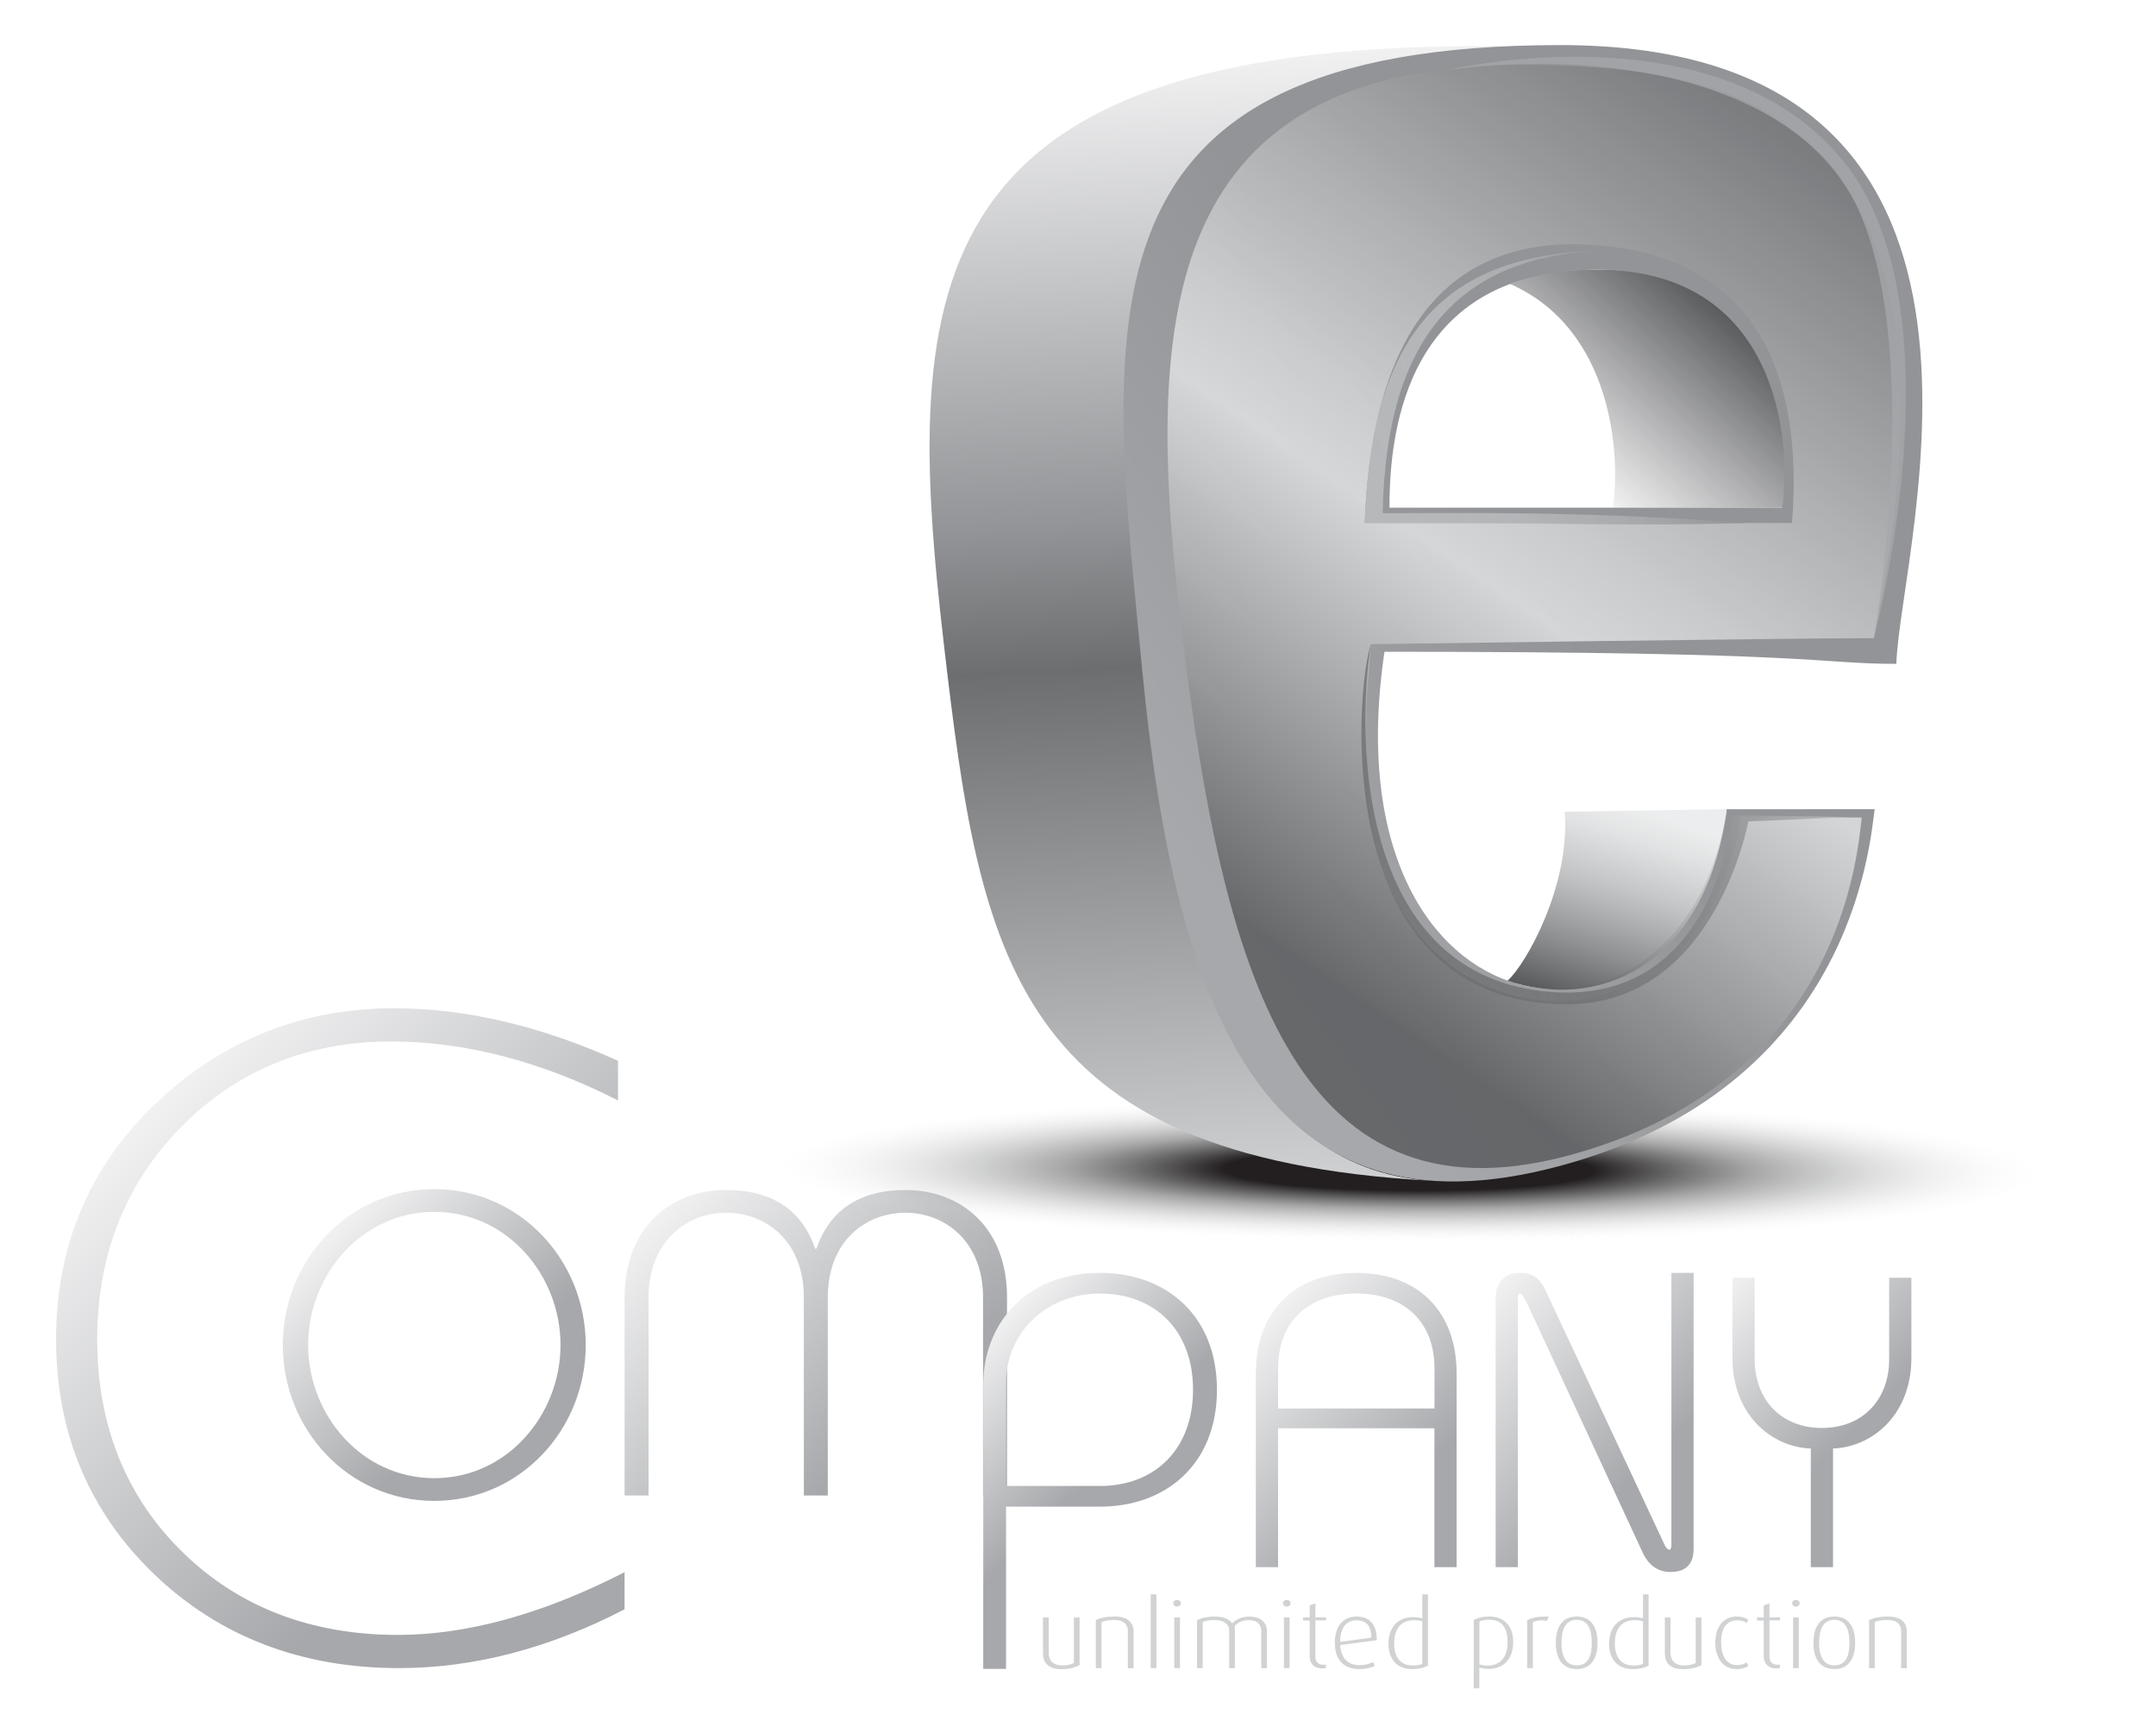
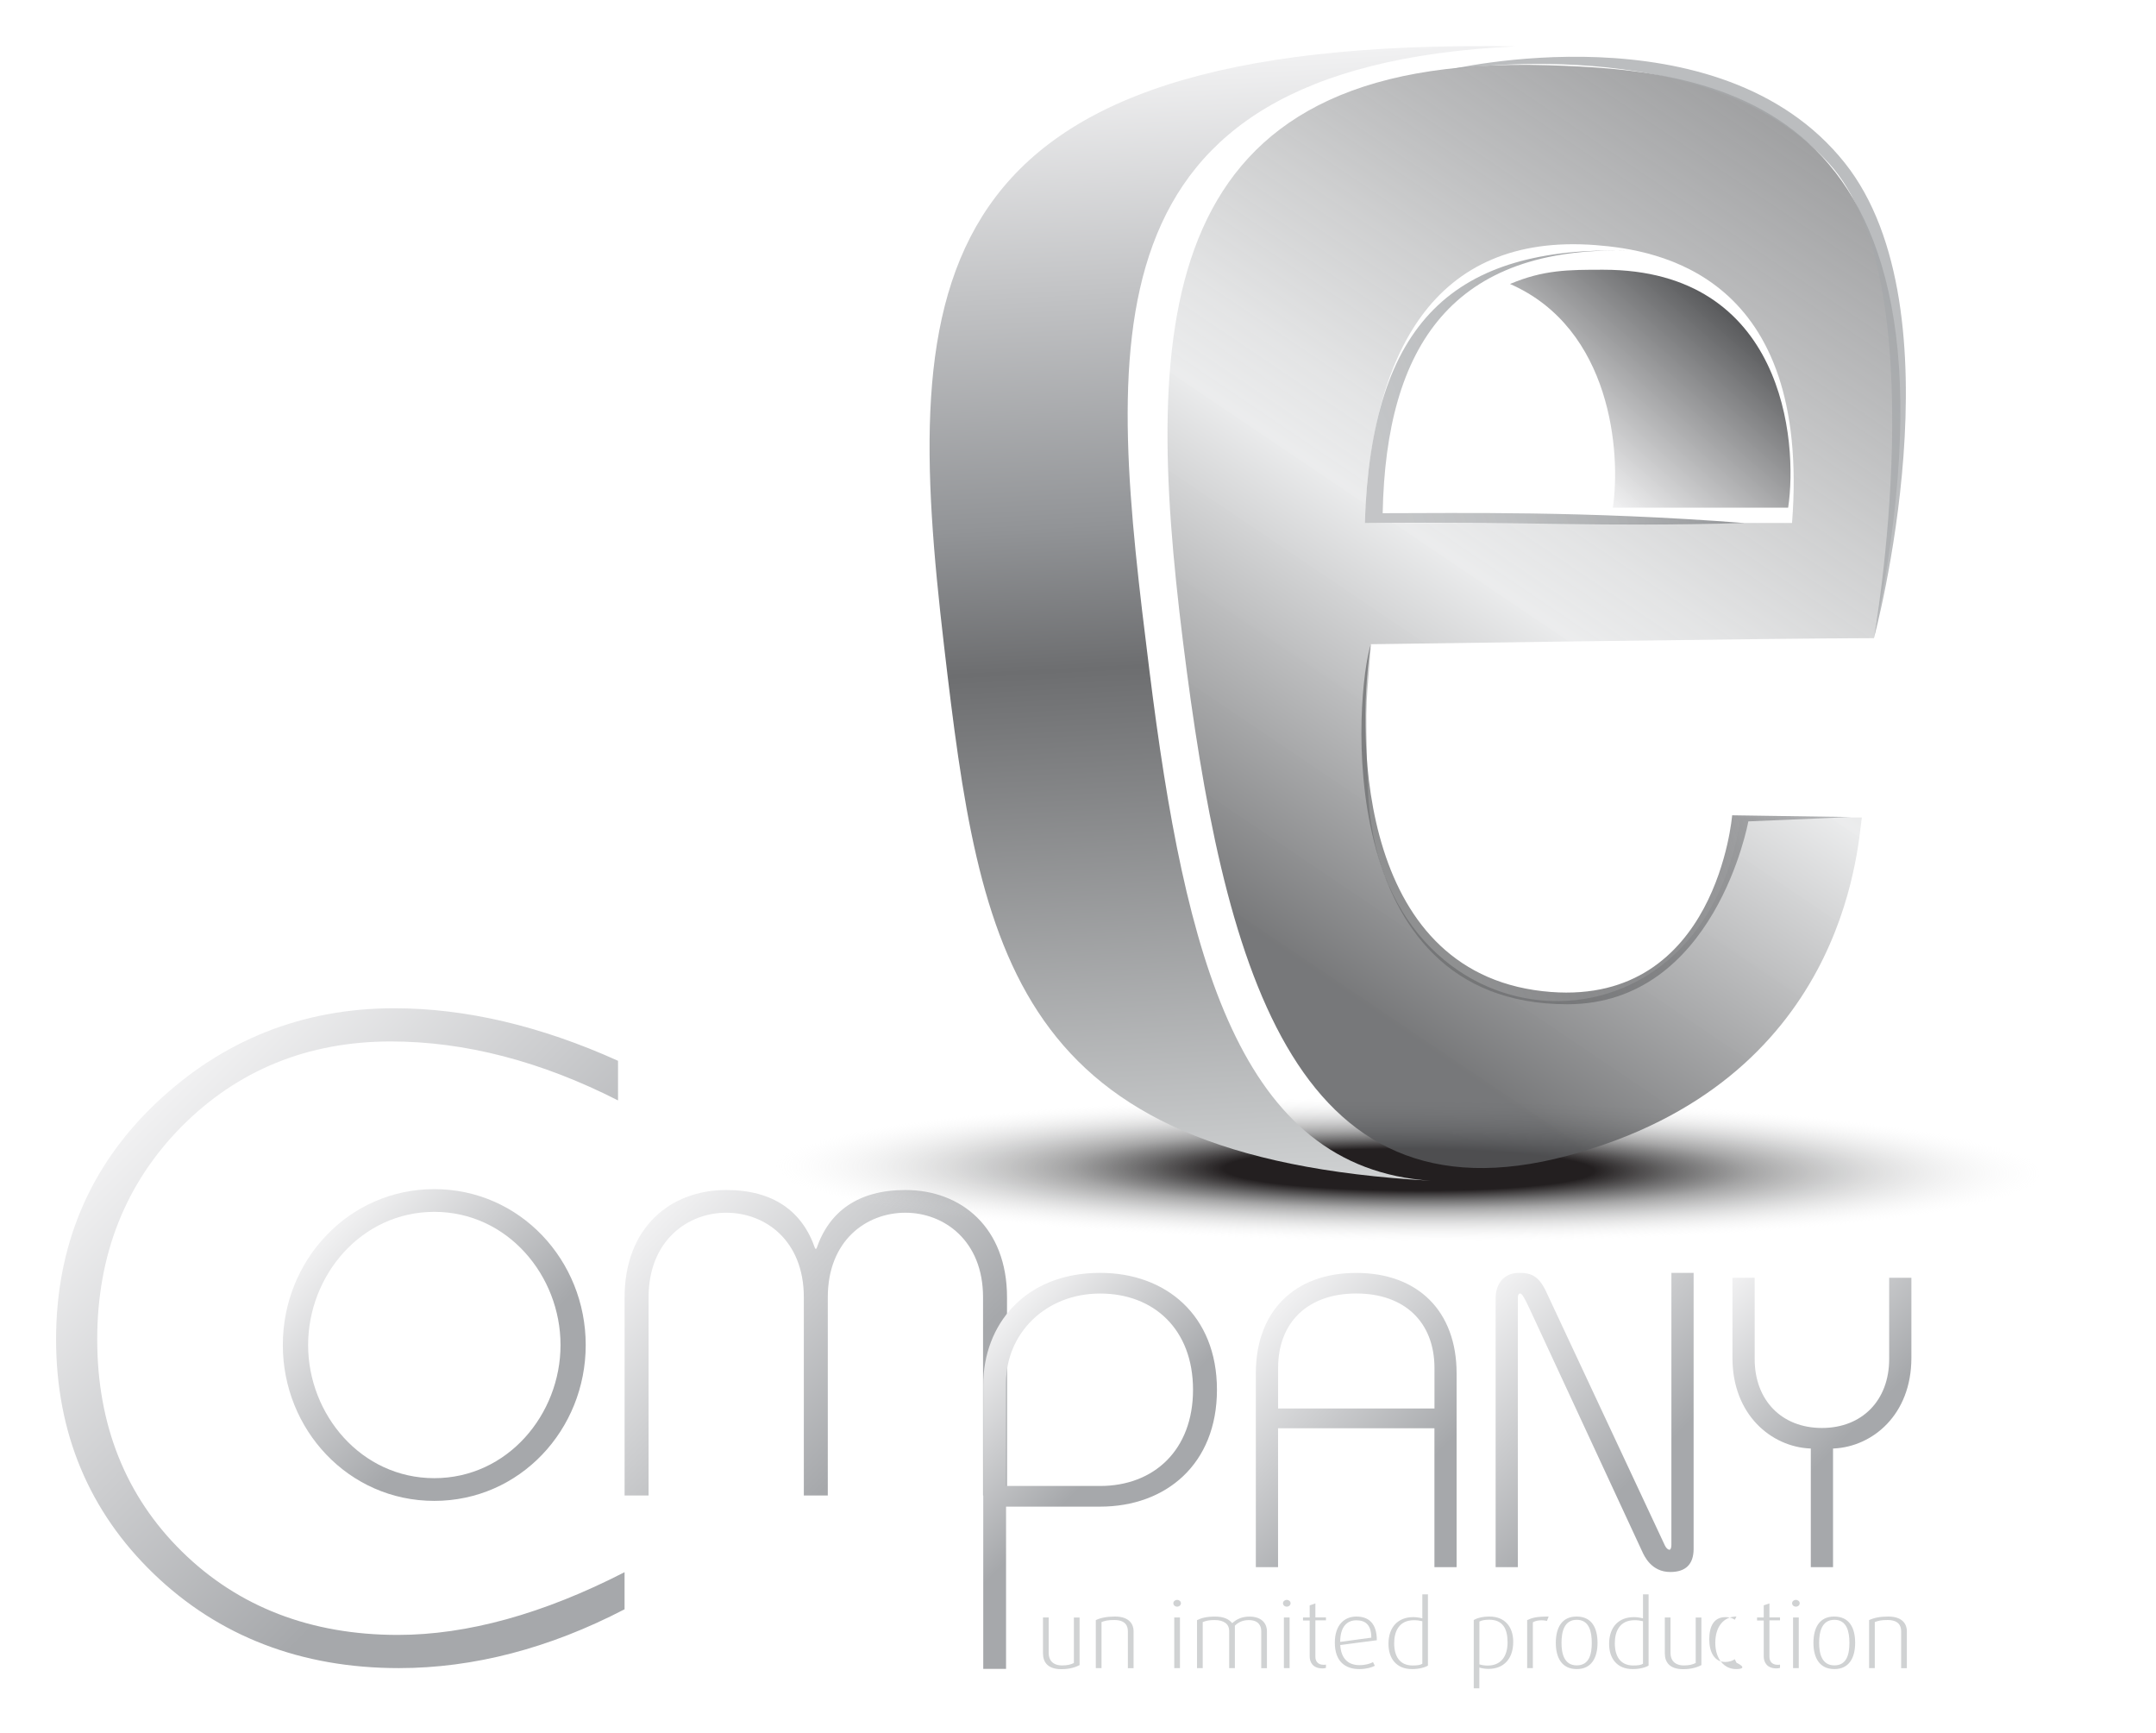
<svg xmlns="http://www.w3.org/2000/svg" version="1.1" id="Layer_1" x="0px" y="0px" viewBox="0 0 442.45 355.64" style="enable-background:new 0 0 442.45 355.64;" xml:space="preserve">
  <style type="text/css">
	.st0{fill:url(#SVGID_1_);}
	.st1{fill:url(#SVGID_2_);}
	.st2{fill:url(#SVGID_3_);}
	.st3{fill:url(#SVGID_4_);}
	.st4{fill:url(#SVGID_5_);}
	.st5{fill:url(#SVGID_6_);}
	.st6{fill:url(#SVGID_7_);}
	.st7{fill:#D0D2D3;}
	.st8{fill:url(#SVGID_8_);}
	.st9{fill:url(#SVGID_9_);}
	.st10{fill:url(#SVGID_10_);}
	.st11{fill:url(#SVGID_11_);}
	.st12{fill:url(#SVGID_12_);}
	.st13{fill:url(#SVGID_13_);}
	.st14{fill:url(#SVGID_14_);}
	.st15{fill:url(#SVGID_15_);}
	.st16{fill:url(#SVGID_16_);}
</style>
  <g>
    <g>
      <g>
        <g>
          <linearGradient id="SVGID_1_" gradientUnits="userSpaceOnUse" x1="33.611" y1="224.69" x2="133.639" y2="324.718">
            <stop offset="0" style="stop-color:#F1F1F2" />
            <stop offset="0.7" style="stop-color:#A6A8AB" />
          </linearGradient>
          <path class="st0" d="M81.86,342.24c-20.04,0-36.96-6.5-50.29-19.33c-13.31-12.81-20.06-29-20.06-48.12      c0-19.25,6.89-35.55,20.49-48.45c13.62-12.93,30.07-19.48,48.89-19.48c14.65,0,30.1,3.63,45.94,10.78v8.13      c-15.76-8.03-31.44-12.1-46.62-12.1c-17.03,0-31.49,5.89-42.97,17.49c-11.47,11.6-17.29,26.28-17.29,43.63      c0,17.55,5.85,32.2,17.4,43.55c11.54,11.34,26.44,17.09,44.3,17.09c14.24,0,29.88-4.33,46.52-12.87v7.61      C112.77,338.18,97.18,342.24,81.86,342.24z" />
        </g>
      </g>
      <g>
        <g>
          <linearGradient id="SVGID_2_" gradientUnits="userSpaceOnUse" x1="66.798" y1="253.623" x2="111.45" y2="298.275">
            <stop offset="0" style="stop-color:#F1F1F2" />
            <stop offset="0.7" style="stop-color:#A6A8AB" />
          </linearGradient>
          <path class="st1" d="M120.2,275.95c0,17.35-13.47,31.98-31.08,31.98s-31.08-14.63-31.08-31.98c0-17.35,13.47-31.98,31.08-31.98      S120.2,258.6,120.2,275.95z M63.23,275.95c0,14.24,10.88,27.32,25.9,27.32c15.02,0,25.9-13.08,25.9-27.32      c0-14.24-10.88-27.32-25.9-27.32C74.1,248.63,63.23,261.71,63.23,275.95z" />
        </g>
      </g>
      <linearGradient id="SVGID_3_" gradientUnits="userSpaceOnUse" x1="255.701" y1="274.243" x2="300.952" y2="319.494">
        <stop offset="0" style="stop-color:#F1F1F2" />
        <stop offset="0.7" style="stop-color:#A6A8AB" />
      </linearGradient>
      <path class="st2" d="M294.37,321.52v-28.49h-32.09v28.49h-4.56v-39.76c0-12.71,7.89-20.6,20.6-20.6c12.71,0,20.6,7.89,20.6,20.6    v39.76H294.37z M278.33,265.38c-9.9,0-16.04,5.86-16.04,15.29v8.3h32.09v-8.3C294.37,271.24,288.22,265.38,278.33,265.38z" />
      <linearGradient id="SVGID_4_" gradientUnits="userSpaceOnUse" x1="303.332" y1="267.433" x2="351.789" y2="315.891">
        <stop offset="0" style="stop-color:#F1F1F2" />
        <stop offset="0.7" style="stop-color:#A6A8AB" />
      </linearGradient>
      <path class="st3" d="M342.77,322.52c-3.87,0-5.33-3.24-5.81-4.31l-23.15-49.89c-1.15-2.46-1.55-2.94-1.85-2.94    c-0.47,0-0.47,0.73-0.47,0.97v55.17h-4.56v-55.17c0-2.51,1.28-5.2,4.86-5.2c2.39,0,3.97,0.61,5.48,3.8l24.4,52.14    c0.27,0.54,0.62,0.86,0.94,0.86c0.25-0.01,0.39-0.41,0.39-1.05v-55.75h4.56v56.67C347.54,320.94,345.94,322.52,342.77,322.52z" />
      <linearGradient id="SVGID_5_" gradientUnits="userSpaceOnUse" x1="353.886" y1="263.795" x2="393.886" y2="303.795">
        <stop offset="0" style="stop-color:#F1F1F2" />
        <stop offset="0.7" style="stop-color:#A6A8AB" />
      </linearGradient>
      <path class="st4" d="M371.61,321.52v-24.33l-0.18-0.01c-7.9-0.37-15.9-6.88-15.9-18.59v-16.44h4.56v16.69    c0,8.45,5.54,14.13,13.8,14.13c8.25,0,13.8-5.68,13.8-14.13v-16.69h4.56v16.44c0,11.71-8,18.21-15.9,18.59l-0.18,0.01v24.33    H371.61z" />
      <g>
        <g>
          <linearGradient id="SVGID_6_" gradientUnits="userSpaceOnUse" x1="135.079" y1="249.028" x2="199.767" y2="313.716">
            <stop offset="0" style="stop-color:#F1F1F2" />
            <stop offset="0.7" style="stop-color:#A6A8AB" />
          </linearGradient>
          <path class="st5" d="M164.96,306.82v-40.66c0-11.65-7.9-17.35-15.93-17.35c-7.9,0-15.93,5.7-15.93,17.35v40.66h-4.92v-40.66      c0-14.24,9.32-22.01,20.85-22.01c9.71,0,15.67,4.4,18.26,12.04h0.26c2.59-7.64,8.55-12.04,18.26-12.04      c11.52,0,20.85,7.77,20.85,22.01v40.66h-4.92v-40.66c0-11.65-8.03-17.35-15.93-17.35c-8.03,0-15.93,5.7-15.93,17.35v40.66      H164.96z" />
        </g>
        <g>
          <g>
            <linearGradient id="SVGID_7_" gradientUnits="userSpaceOnUse" x1="196.689" y1="279.296" x2="233.126" y2="315.733">
              <stop offset="0" style="stop-color:#F1F1F2" />
              <stop offset="0.7" style="stop-color:#A6A8AB" />
            </linearGradient>
            <path class="st6" d="M201.78,342.4v-58.27c0-12.27,8.48-22.98,23.98-22.98c13.5,0,23.98,8.7,23.98,23.98       c0,15.28-10.48,23.98-23.98,23.98h-19.3v-4.24h19.3c11.04,0,19.07-7.36,19.07-19.74c0-12.38-8.03-19.74-19.07-19.74       c-11.26,0-19.3,8.25-19.3,18.29v58.72H201.78z" />
          </g>
        </g>
      </g>
    </g>
    <g>
      <g>
        <path class="st7" d="M217.82,342.46c-2.76,0-3.78-1.39-3.78-3.26v-7.35h1.17v7.31c0,1.46,0.87,2.53,2.74,2.53     c1.04,0,1.8-0.17,2.43-0.5v-9.33h1.17v9.76C220.79,342.03,219.55,342.46,217.82,342.46z" />
        <path class="st7" d="M231.46,342.24v-7.56c0-1.08-0.48-2.31-2.8-2.31c-1.3,0-1.89,0.15-2.61,0.42v9.45h-1.17v-9.85     c0.98-0.46,2.19-0.73,3.95-0.73c3.02,0,3.8,1.7,3.8,2.97v7.62H231.46z" />
-         <path class="st7" d="M236.15,342.24v-15.14h1.17v15.14H236.15z" />
        <path class="st7" d="M241.57,329.63c-0.44,0-0.78-0.31-0.78-0.7c0-0.38,0.35-0.69,0.78-0.69c0.43,0,0.78,0.31,0.78,0.69     C242.35,329.32,242,329.63,241.57,329.63z M240.98,342.24v-10.39h1.17v10.39H240.98z" />
        <path class="st7" d="M258.83,342.24v-7.58c0-1.16-0.61-2.27-2.56-2.27c-1.15,0-2.06,0.37-2.85,1.14v8.72h-1.17v-7.67     c0-1.31-1-2.2-2.98-2.2c-1.11,0-1.71,0.12-2.45,0.42v9.45h-1.17v-9.85c0.95-0.46,1.93-0.73,3.71-0.73c1.76,0,2.8,0.5,3.52,1.35     c0.87-0.83,2.04-1.35,3.52-1.35c2.8,0,3.6,1.72,3.6,2.97v7.62H258.83z" />
        <path class="st7" d="M264.07,329.63c-0.44,0-0.78-0.31-0.78-0.7c0-0.38,0.35-0.69,0.78-0.69c0.43,0,0.78,0.31,0.78,0.69     C264.85,329.32,264.5,329.63,264.07,329.63z M263.48,342.24v-10.39h1.17v10.39H263.48z" />
        <path class="st7" d="M271.38,342.3c-1.98,0-2.61-1.31-2.61-2.43v-7.4h-1.37v-0.62h1.37v-2.49l1.17-0.39v2.87h2.17v0.6h-2.17v7.48     c0,0.85,0.46,1.64,1.69,1.64c0.13,0,0.33,0,0.48-0.04v0.67C271.92,342.26,271.69,342.3,271.38,342.3z" />
        <path class="st7" d="M275.04,337.5c0.17,2.76,1.61,4.13,3.93,4.13c1.3,0,2.22-0.31,2.8-0.62l0.37,0.75     c-0.63,0.35-1.8,0.68-3.19,0.68c-2.83,0-5.02-1.52-5.02-5.42c0-3.66,1.98-5.36,4.43-5.36c2.52,0,4.19,1.41,4.19,4.86     L275.04,337.5z M278.35,332.43c-1.87,0-3.32,1.27-3.32,4.43l6.39-0.87C281.41,333.39,280.24,332.43,278.35,332.43z" />
        <path class="st7" d="M289.78,342.44c-3.26,0-4.84-2.22-4.84-5.17c0-3.51,2.02-5.49,5.06-5.49c0.61,0,1.19,0.08,1.89,0.25v-4.92     h1.15v14.61C292.41,342.11,291.21,342.44,289.78,342.44z M291.89,332.62c-0.54-0.13-1.13-0.21-1.72-0.21     c-3.13,0-4.06,2.39-4.06,4.72c0,2.55,1.04,4.57,3.78,4.57c0.94,0,1.56-0.08,2-0.35V332.62z" />
        <path class="st7" d="M305.46,342.4c-0.65,0-1.39-0.12-1.87-0.27v4.26h-1.15v-14.02c0.67-0.39,1.78-0.71,3.23-0.71     c3.19,0,4.87,2.16,4.87,5.17C310.55,340.35,308.57,342.4,305.46,342.4z M305.6,332.31c-0.87,0-1.48,0.12-2,0.37v8.79     c0.41,0.13,1,0.25,1.67,0.25c2.69,0,4.11-1.81,4.11-4.78C309.38,334.14,308.38,332.31,305.6,332.31z" />
        <path class="st7" d="M317.46,332.56c-1.02-0.25-2.24-0.13-2.89,0.29v9.39h-1.17v-9.85c1.06-0.48,1.84-0.73,4.41-0.73     L317.46,332.56z" />
        <path class="st7" d="M323.58,342.44c-3.08,0-4.3-2.35-4.3-5.38c0-3.08,1.22-5.4,4.26-5.4c3.11,0,4.3,2.31,4.3,5.4     C327.84,340.08,326.62,342.44,323.58,342.44z M323.58,332.33c-2.63,0-3.13,2.55-3.13,4.74c0,2.22,0.56,4.61,3.13,4.61     c2.61,0,3.08-2.41,3.08-4.61C326.66,334.88,326.19,332.33,323.58,332.33z" />
        <path class="st7" d="M335.06,342.44c-3.26,0-4.84-2.22-4.84-5.17c0-3.51,2.02-5.49,5.06-5.49c0.61,0,1.19,0.08,1.89,0.25v-4.92     h1.15v14.61C337.69,342.11,336.49,342.44,335.06,342.44z M337.17,332.62c-0.54-0.13-1.13-0.21-1.72-0.21     c-3.13,0-4.06,2.39-4.06,4.72c0,2.55,1.04,4.57,3.78,4.57c0.94,0,1.56-0.08,2-0.35V332.62z" />
        <path class="st7" d="M345.43,342.46c-2.76,0-3.78-1.39-3.78-3.26v-7.35h1.17v7.31c0,1.46,0.87,2.53,2.74,2.53     c1.04,0,1.8-0.17,2.43-0.5v-9.33h1.17v9.76C348.4,342.03,347.17,342.46,345.43,342.46z" />
-         <path class="st7" d="M356.27,342.44c-2.45,0-4.26-2.1-4.26-5.38c0-3.37,1.74-5.4,4.34-5.4c1.41,0,2.13,0.44,2.43,0.65l-0.33,0.66     c-0.37-0.25-0.95-0.54-1.93-0.54c-2.43,0-3.32,1.97-3.32,4.55c0,2.7,1.11,4.65,3.26,4.65c0.87,0,1.5-0.25,1.98-0.56l0.35,0.71     C358.36,342.11,357.52,342.44,356.27,342.44z" />
+         <path class="st7" d="M356.27,342.44c-2.45,0-4.26-2.1-4.26-5.38c0-3.37,1.74-5.4,4.34-5.4l-0.33,0.66     c-0.37-0.25-0.95-0.54-1.93-0.54c-2.43,0-3.32,1.97-3.32,4.55c0,2.7,1.11,4.65,3.26,4.65c0.87,0,1.5-0.25,1.98-0.56l0.35,0.71     C358.36,342.11,357.52,342.44,356.27,342.44z" />
        <path class="st7" d="M364.56,342.3c-1.98,0-2.61-1.31-2.61-2.43v-7.4h-1.37v-0.62h1.37v-2.49l1.17-0.39v2.87h2.17v0.6h-2.17v7.48     c0,0.85,0.46,1.64,1.69,1.64c0.13,0,0.33,0,0.48-0.04v0.67C365.1,342.26,364.87,342.3,364.56,342.3z" />
        <path class="st7" d="M368.55,329.63c-0.44,0-0.78-0.31-0.78-0.7c0-0.38,0.35-0.69,0.78-0.69c0.43,0,0.78,0.31,0.78,0.69     C369.33,329.32,368.99,329.63,368.55,329.63z M367.97,342.24v-10.39h1.17v10.39H367.97z" />
        <path class="st7" d="M376.45,342.44c-3.08,0-4.3-2.35-4.3-5.38c0-3.08,1.22-5.4,4.26-5.4c3.11,0,4.3,2.31,4.3,5.4     C380.71,340.08,379.49,342.44,376.45,342.44z M376.45,332.33c-2.63,0-3.13,2.55-3.13,4.74c0,2.22,0.56,4.61,3.13,4.61     c2.61,0,3.08-2.41,3.08-4.61C379.54,334.88,379.06,332.33,376.45,332.33z" />
        <path class="st7" d="M390.15,342.24v-7.56c0-1.08-0.48-2.31-2.8-2.31c-1.3,0-1.89,0.15-2.61,0.42v9.45h-1.17v-9.85     c0.98-0.46,2.19-0.73,3.95-0.73c3.02,0,3.8,1.7,3.8,2.97v7.62H390.15z" />
      </g>
    </g>
    <g>
      <g>
        <linearGradient id="SVGID_8_" gradientUnits="userSpaceOnUse" x1="323.858" y1="97.965" x2="353.982" y2="63.311">
          <stop offset="0" style="stop-color:#F1F1F2;stop-opacity:0.933" />
          <stop offset="1" style="stop-color:#58595B" />
        </linearGradient>
        <path class="st8" d="M309.88,58.26c20.88,9.14,22.77,34.75,21.1,45.9c14.21,0,28.24,0,35.98,0c2.05-13.68-0.89-48.82-37.93-48.82     C321.85,55.34,316.83,55.34,309.88,58.26z" />
      </g>
      <radialGradient id="SVGID_9_" cx="289.134" cy="239.915" r="130.021" gradientTransform="matrix(1 6.000860e-03 -6.762669e-04 0.113 0.168 211.143)" gradientUnits="userSpaceOnUse">
        <stop offset="0.291" style="stop-color:#231F20" />
        <stop offset="0.433" style="stop-color:#363536;stop-opacity:0.697" />
        <stop offset="0.539" style="stop-color:#404041;stop-opacity:0.47" />
        <stop offset="1" style="stop-color:#E6E7E8;stop-opacity:0" />
      </radialGradient>
      <ellipse class="st9" cx="289.13" cy="239.92" rx="141.8" ry="17.1" />
      <g>
        <linearGradient id="SVGID_10_" gradientUnits="userSpaceOnUse" x1="248.656" y1="11.854" x2="260.82" y2="243.956">
          <stop offset="0" style="stop-color:#F1F1F2" />
          <stop offset="0.406" style="stop-color:#929497" />
          <stop offset="0.533" style="stop-color:#6D6E70" />
          <stop offset="1" style="stop-color:#D0D2D3" />
        </linearGradient>
        <path class="st10" d="M235.91,137.8C227.58,70.88,221.08,13.82,310.9,9.52V9.51C187.92,7.53,185.01,57.95,193.74,132.54     c7.42,63.45,13.97,104.93,99.83,109.7v0C254.38,239.63,243.21,196.39,235.91,137.8z" />
      </g>
      <linearGradient id="SVGID_11_" gradientUnits="userSpaceOnUse" x1="323.458" y1="109.635" x2="116.07" y2="260.312">
        <stop offset="0.047" style="stop-color:#929497" />
        <stop offset="0.405" style="stop-color:#A6A8AB" />
      </linearGradient>
-       <path class="st11" d="M389.16,136.2c0.76-24.31,32.68-126.95-68.93-126.95s-92.76,56.41-85.83,128.17    c6.84,70.8,25.55,117.91,85.61,101.82c60.06-16.09,63.72-66.12,64.7-73.22l-30.38,0.01c-8.43,57.01-82.31,49.35-70.21-32.31    C373.49,133.71,372.78,136.2,389.16,136.2z M327.8,55.34c37.04,0,39.97,35.14,37.93,48.82c-19.77,0-80.58,0-80.58,0    C285.12,87.68,288.96,55.34,327.8,55.34z" />
      <linearGradient id="SVGID_12_" gradientUnits="userSpaceOnUse" x1="249.482" y1="212.04" x2="372.509" y2="29.646">
        <stop offset="0.1" style="stop-color:#58595B;stop-opacity:0.81" />
        <stop offset="0.491" style="stop-color:#E6E7E8;stop-opacity:0.79" />
        <stop offset="0.57" style="stop-color:#DBDCDD;stop-opacity:0.768" />
        <stop offset="0.71" style="stop-color:#BDBEBF;stop-opacity:0.73" />
        <stop offset="0.893" style="stop-color:#8C8D8F;stop-opacity:0.679" />
        <stop offset="1" style="stop-color:#6D6E70;stop-opacity:0.65" />
      </linearGradient>
      <path class="st12" d="M384.56,130.93c23.09-111.49-32.65-116.52-67.17-117.55c-80.59-2.4-82.81,52.46-74.63,118.17    c8.18,65.7,22.29,120.74,78.99,105.55c56.7-15.19,59.4-62.67,60.33-69.38h-24.88c-7.96,53.82-74.63,48.41-76.5-6.24    c-0.67-19.7-0.15-17.06,0.62-29.31C281.32,132.18,365.89,130.93,384.56,130.93z M327.47,50.29c12.82,0.99,44.23,6.08,40.29,57.01    h-87.69C281.32,72.72,294.04,47.71,327.47,50.29z" />
      <g>
        <linearGradient id="SVGID_13_" gradientUnits="userSpaceOnUse" x1="339.717" y1="161.273" x2="325.082" y2="206.317">
          <stop offset="0.127" style="stop-color:#E6E7E8;stop-opacity:0.77" />
          <stop offset="0.249" style="stop-color:#DADBDC;stop-opacity:0.802" />
          <stop offset="0.471" style="stop-color:#BABBBC;stop-opacity:0.861" />
          <stop offset="0.764" style="stop-color:#868789;stop-opacity:0.938" />
          <stop offset="1" style="stop-color:#58595B" />
        </linearGradient>
-         <path class="st13" d="M354.34,166.54v-0.52l-33.24,0.52c1.2,15.28-8.11,31.52-11.73,34.67l0,0     C327.26,207.24,349.52,199.19,354.34,166.54z" />
      </g>
      <linearGradient id="SVGID_14_" gradientUnits="userSpaceOnUse" x1="522.641" y1="-16.047" x2="522.25" y2="-15.856">
        <stop offset="0.667" style="stop-color:#F1F1F2;stop-opacity:0.65" />
        <stop offset="0.739" style="stop-color:#E7E7E8;stop-opacity:0.674" />
        <stop offset="0.862" style="stop-color:#CCCDCF;stop-opacity:0.715" />
        <stop offset="1" style="stop-color:#A6A8AB;stop-opacity:0.76" />
      </linearGradient>
      <path class="st14" d="M297.01,14.37c0,0,52.97-8.58,78.32,19.14c22.18,24.26,9.23,97.43,9.23,97.43s18.18-67.2-5.99-97.53    C352.77,1.02,297.01,14.37,297.01,14.37z" />
      <linearGradient id="SVGID_15_" gradientUnits="userSpaceOnUse" x1="278.099" y1="102.151" x2="346.041" y2="76.071">
        <stop offset="0.115" style="stop-color:#BBBDBF;stop-opacity:0.87" />
        <stop offset="0.391" style="stop-color:#B7B9BB;stop-opacity:0.91" />
        <stop offset="0.669" style="stop-color:#ABADAF;stop-opacity:0.951" />
        <stop offset="0.947" style="stop-color:#97999C;stop-opacity:0.992" />
        <stop offset="1" style="stop-color:#929497" />
      </linearGradient>
      <path class="st15" d="M283.75,105.29c0.68-34.62,14.51-54.88,50.66-53.87c-36.15-1.01-52.95,14.57-54.33,55.89    c36.07-0.35,46.64,0.86,77.95,0C325.06,104.77,299.35,105.29,283.75,105.29z" />
      <linearGradient id="SVGID_16_" gradientUnits="userSpaceOnUse" x1="283.234" y1="177.296" x2="370.752" y2="143.701">
        <stop offset="0.115" style="stop-color:#6D6E70;stop-opacity:0.77" />
        <stop offset="0.313" style="stop-color:#717274;stop-opacity:0.822" />
        <stop offset="0.513" style="stop-color:#7D7E80;stop-opacity:0.873" />
        <stop offset="0.714" style="stop-color:#919294;stop-opacity:0.926" />
        <stop offset="0.914" style="stop-color:#ADAEB0;stop-opacity:0.978" />
        <stop offset="1" style="stop-color:#BBBDBF" />
      </linearGradient>
      <path class="st16" d="M281.32,132.18c-3.16,20.51-2.13,68.38,36.98,71.34c34.05,2.58,37.17-36.25,37.17-36.25l24.46,0.36    l-21.14,0.89c0,0-6.8,37.52-37.16,37.52C272.8,206.03,278.16,141.8,281.32,132.18z" />
    </g>
  </g>
</svg>